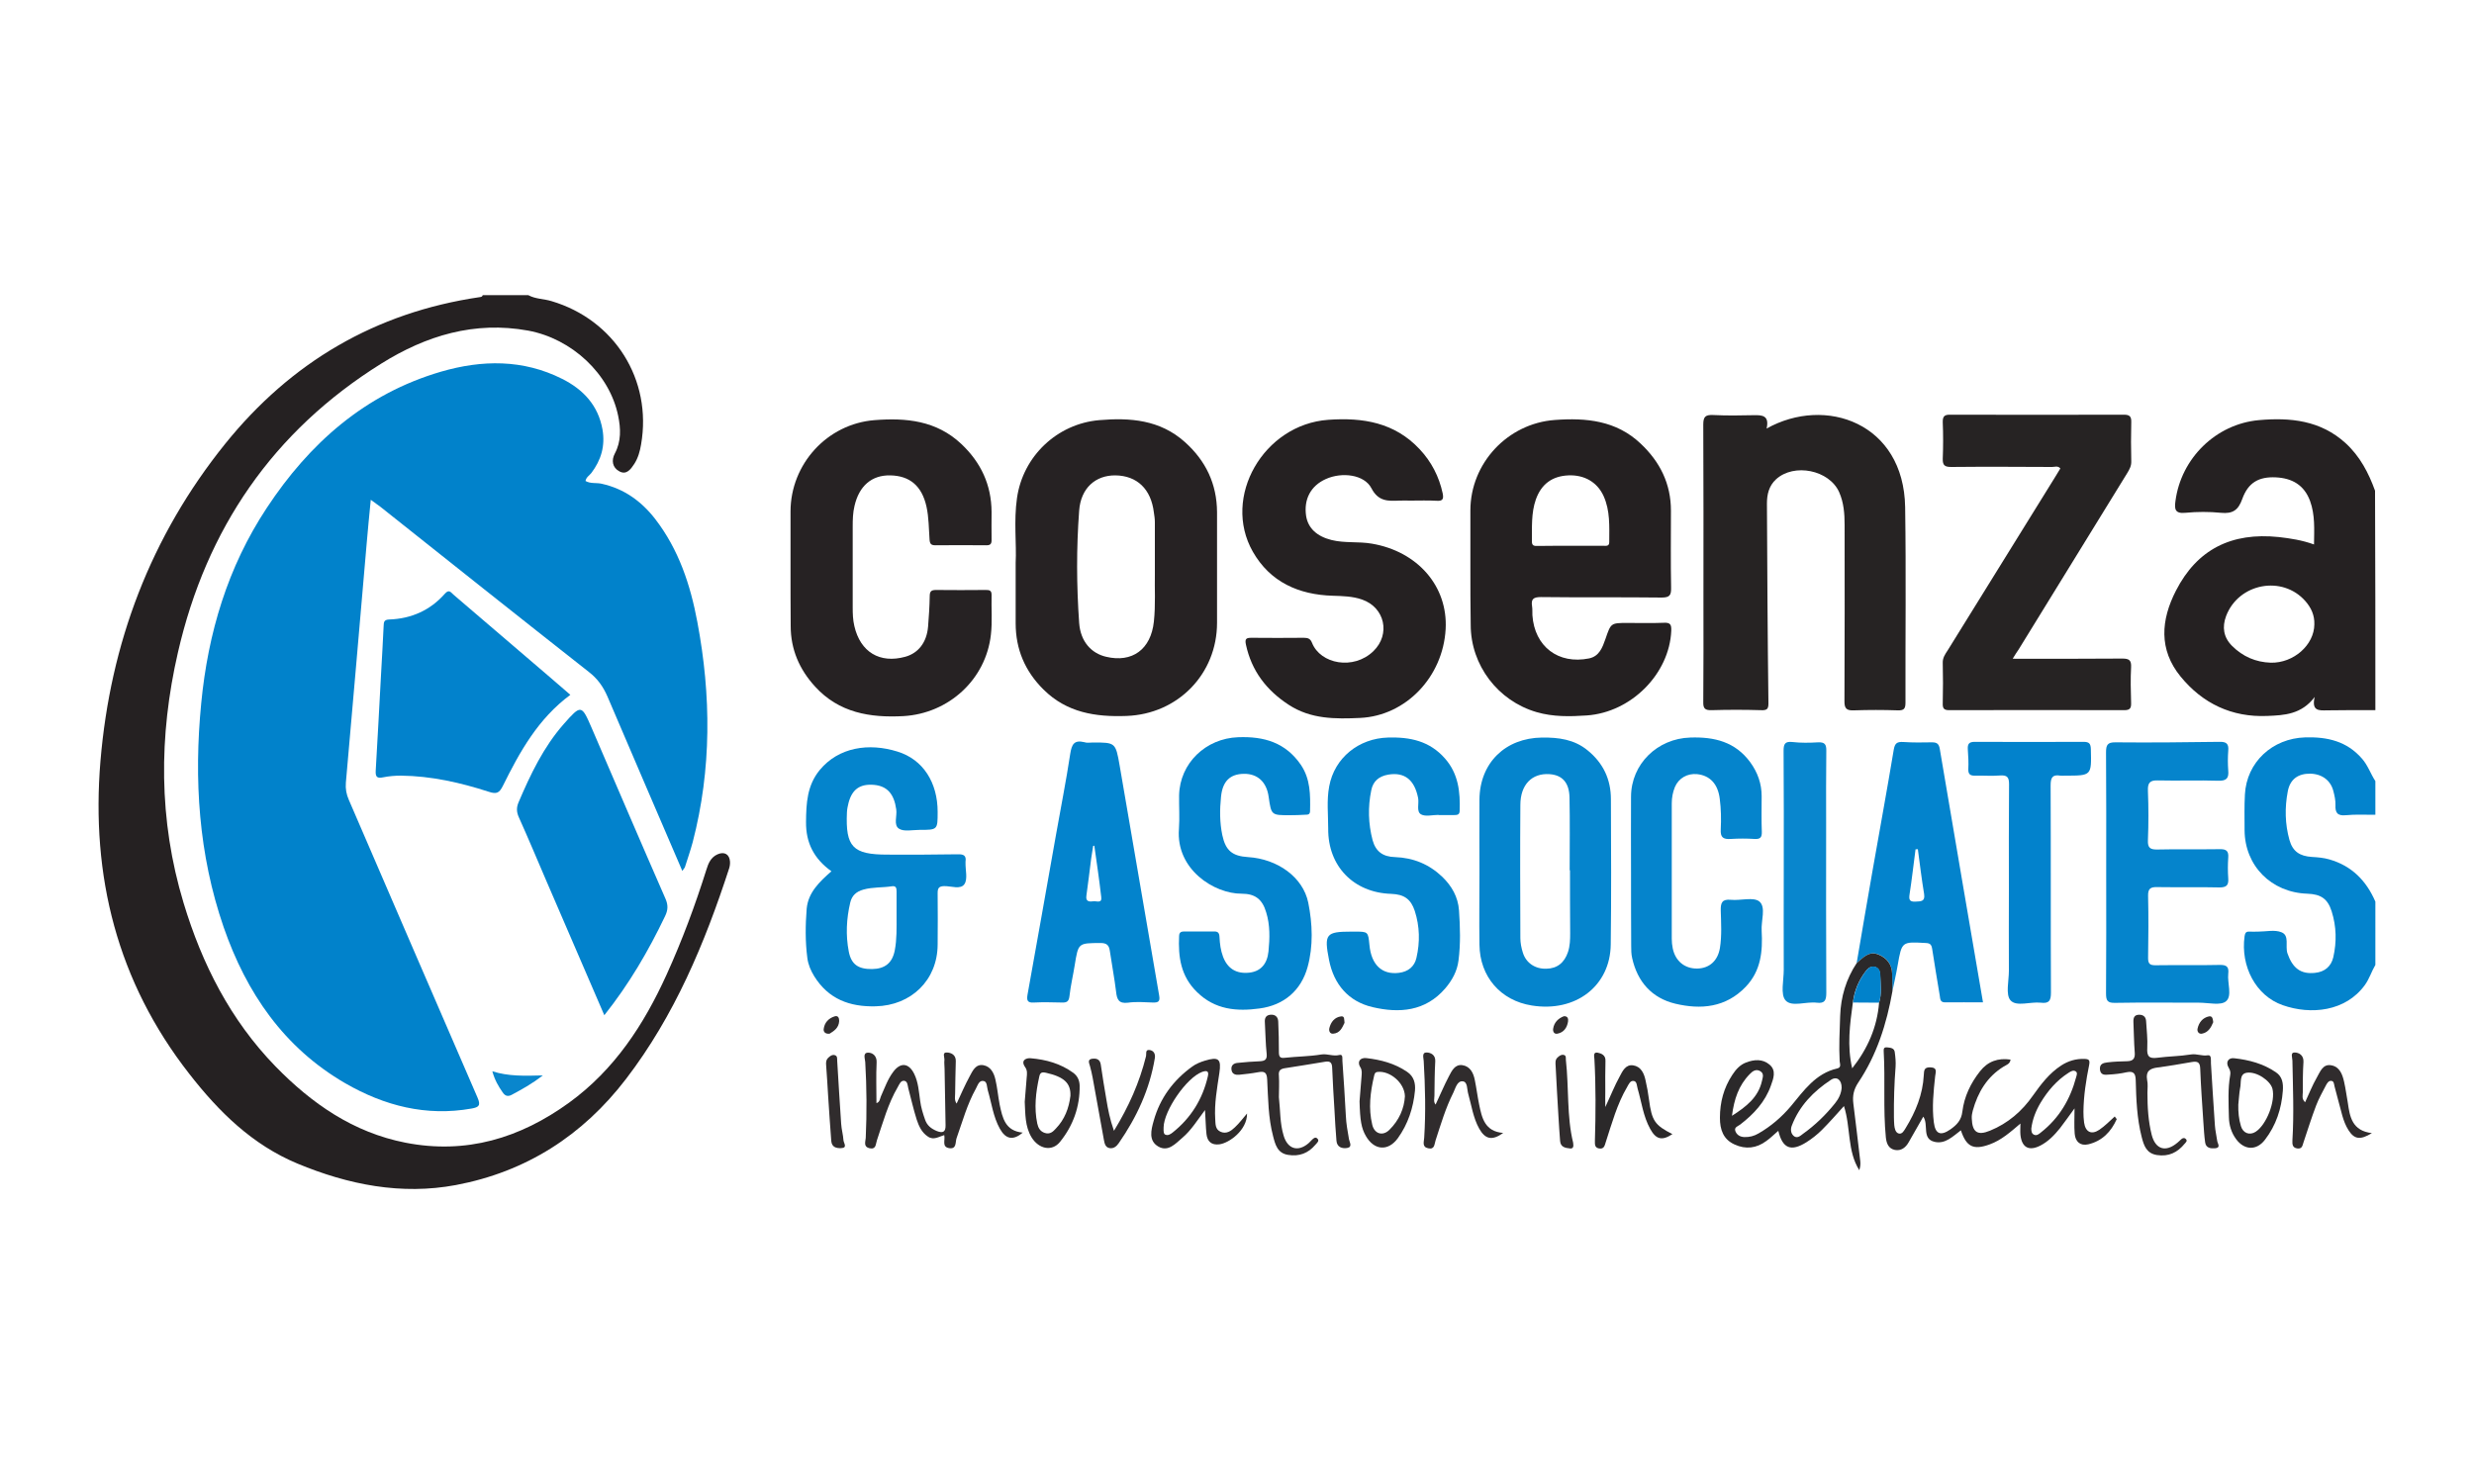
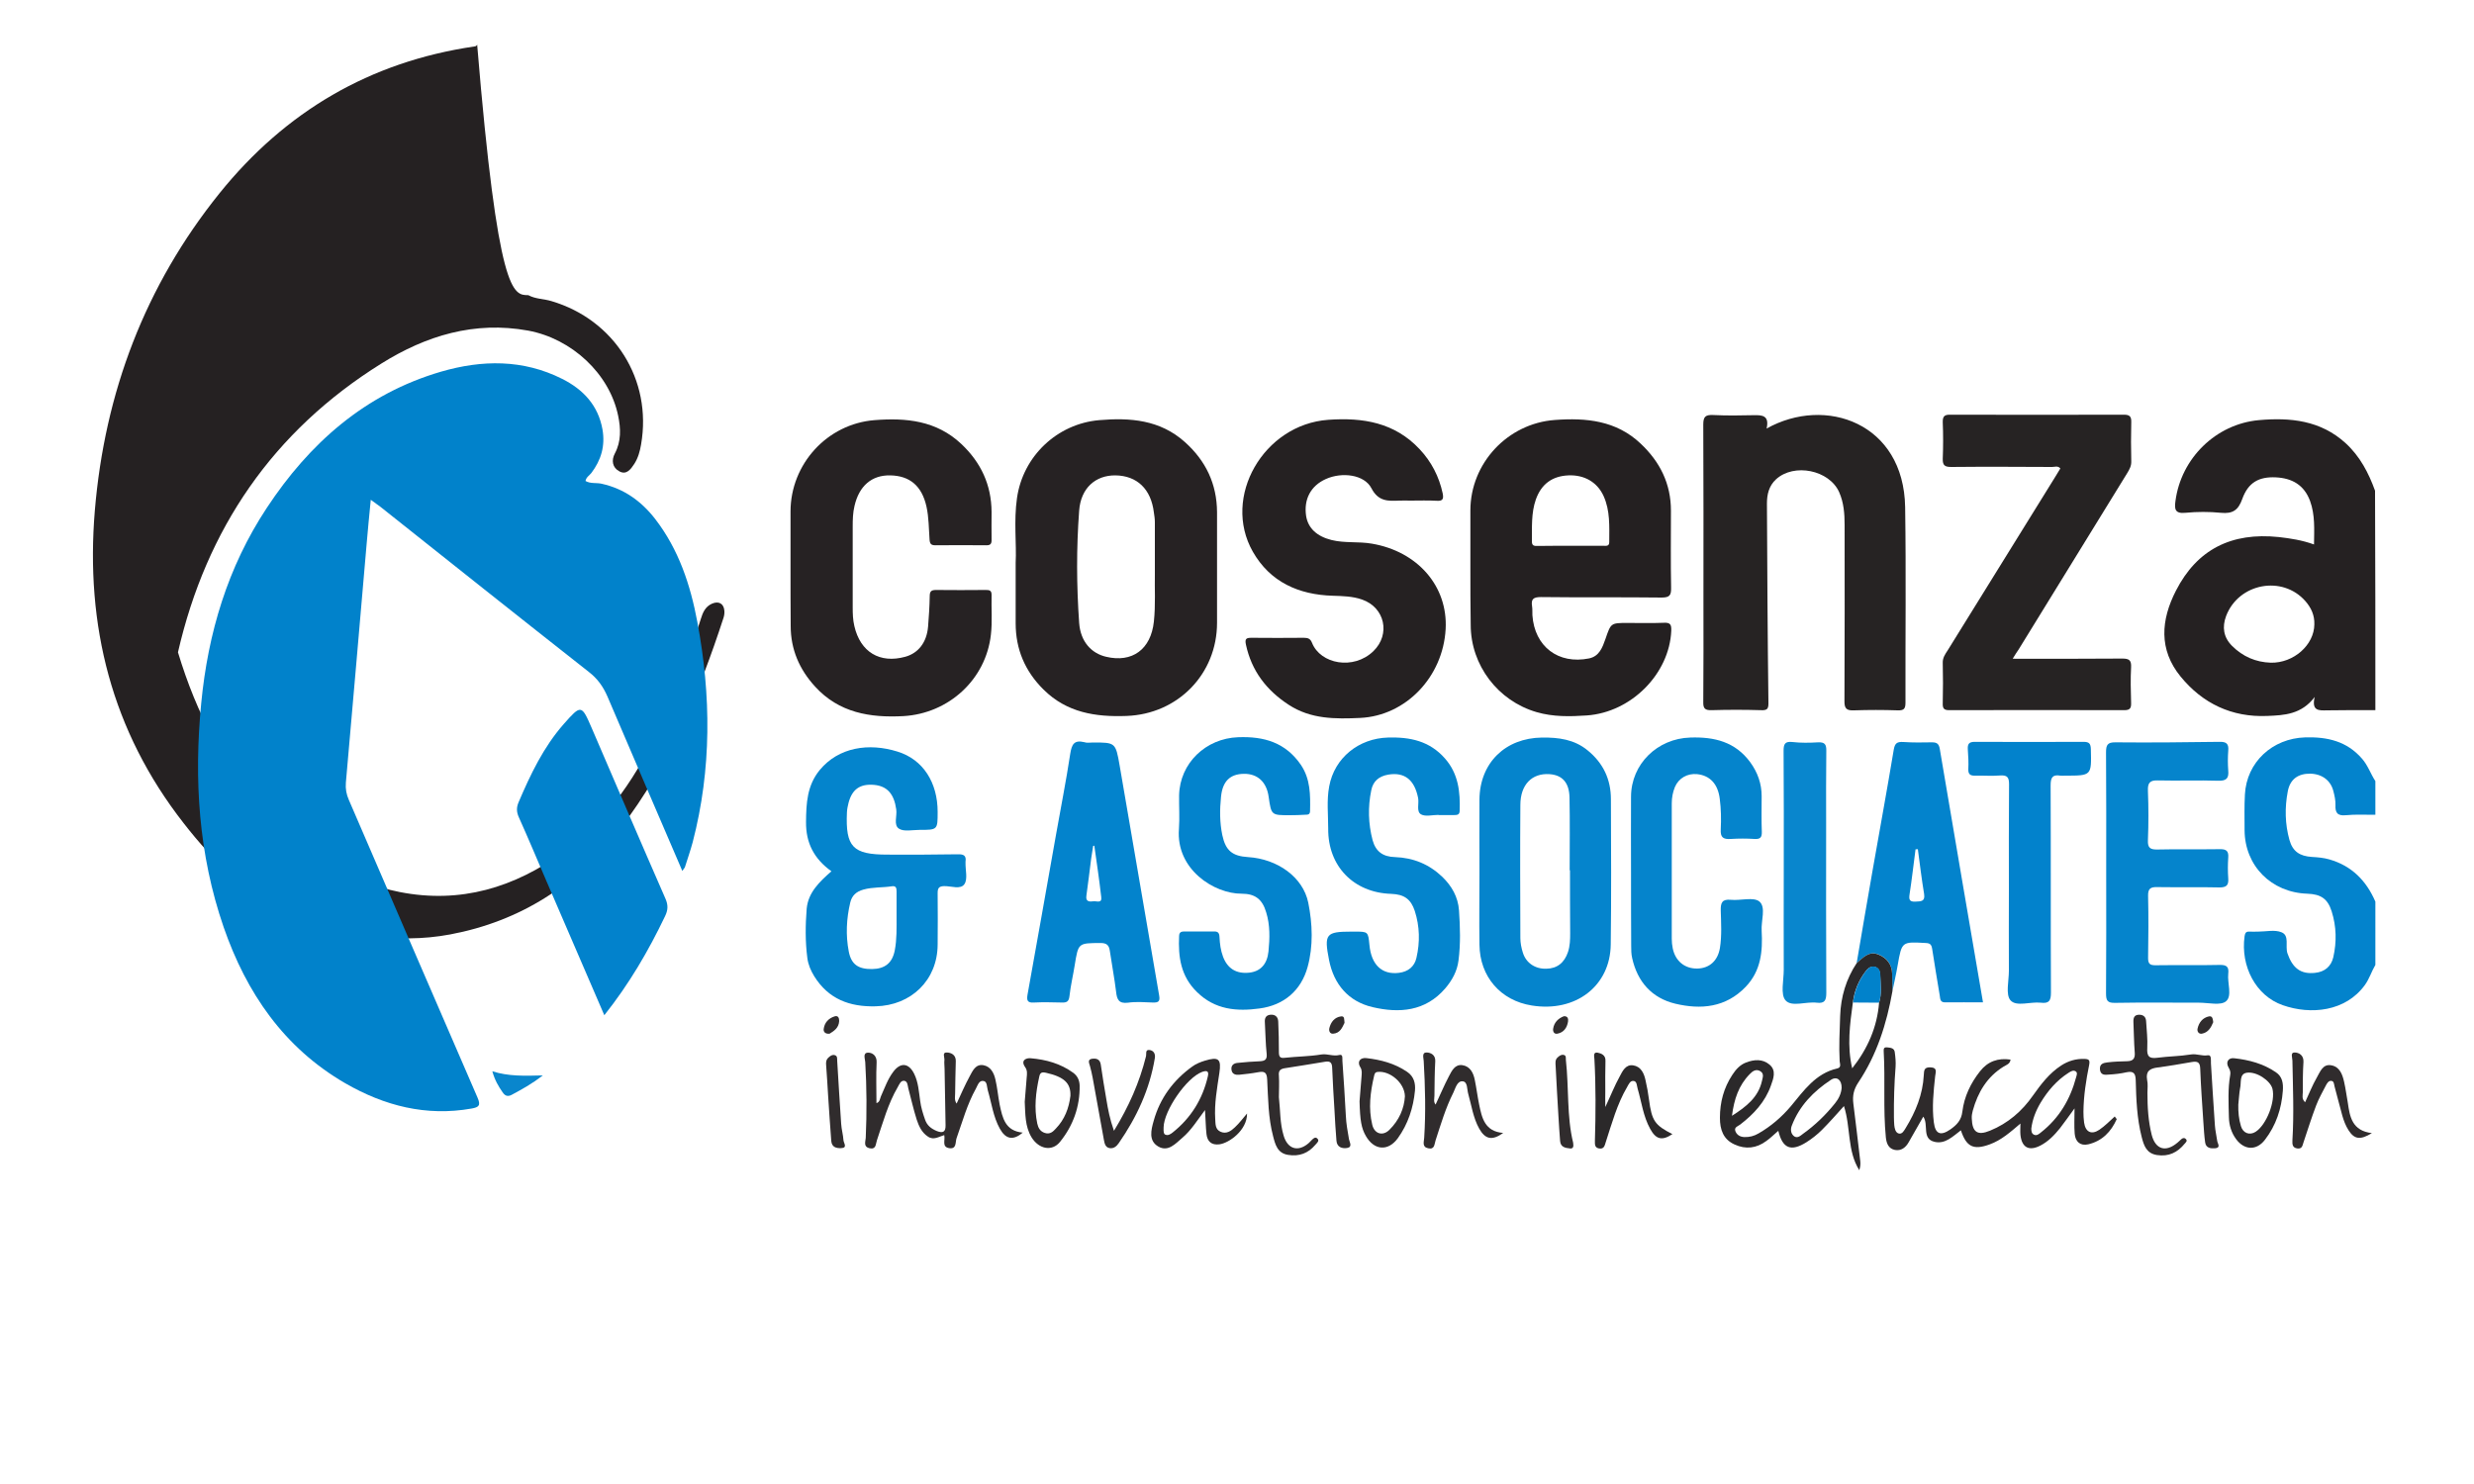
<svg xmlns="http://www.w3.org/2000/svg" version="1.1" id="Layer_1" x="0px" y="0px" viewBox="0 0 150 90" style="enable-background:new 0 0 150 90;" xml:space="preserve">
  <style type="text/css">
	.st0{fill:#0087A3;}
	.st1{fill:#F9B616;}
	.st2{fill:#252122;}
	.st3{fill:#0383CC;}
	.st4{fill:#0182CB;}
	.st5{fill:#242021;}
	.st6{fill:#262323;}
	.st7{fill:#262223;}
	.st8{fill:#0282CC;}
	.st9{fill:#0484CC;}
	.st10{fill:#0584CC;}
	.st11{fill:#0986CD;}
	.st12{fill:#2B292A;}
	.st13{fill:#2E2A2B;}
	.st14{fill:#302C2D;}
</style>
  <g>
-     <path class="st2" d="M32.03,17.9c0.44,0.24,0.94,0.22,1.4,0.36c3.83,1.13,6.12,4.77,5.44,8.69c-0.07,0.42-0.18,0.82-0.41,1.18   c-0.21,0.32-0.47,0.69-0.9,0.46c-0.44-0.23-0.5-0.68-0.28-1.09c0.39-0.74,0.36-1.51,0.2-2.28c-0.52-2.55-2.81-4.68-5.46-5.17   c-3.25-0.59-6.18,0.3-8.9,2c-6.57,4.1-10.61,10.02-12.33,17.51c-1.17,5.08-1.18,10.17,0.34,15.2c1.12,3.71,2.84,7.1,5.57,9.91   c2.2,2.26,4.72,4.01,7.88,4.63c3.68,0.72,6.95-0.27,9.93-2.43c2.75-2,4.53-4.73,5.91-7.77c0.94-2.07,1.73-4.2,2.41-6.36   c0.12-0.39,0.27-0.75,0.68-0.93c0.41-0.18,0.72,0,0.75,0.44c0.01,0.14-0.01,0.28-0.05,0.41c-1.48,4.55-3.31,8.93-6.25,12.77   c-2.63,3.44-6.07,5.64-10.32,6.44c-3.31,0.62-6.52-0.02-9.6-1.3c-2.74-1.14-4.77-3.14-6.56-5.44c-4.38-5.6-5.97-12-5.39-18.97   c0.6-7.15,3.04-13.62,7.56-19.24c3.99-4.95,9.11-7.97,15.44-8.9c0.08-0.01,0.15-0.02,0.18-0.12C30.19,17.9,31.11,17.9,32.03,17.9z" />
+     <path class="st2" d="M32.03,17.9c0.44,0.24,0.94,0.22,1.4,0.36c3.83,1.13,6.12,4.77,5.44,8.69c-0.07,0.42-0.18,0.82-0.41,1.18   c-0.21,0.32-0.47,0.69-0.9,0.46c-0.44-0.23-0.5-0.68-0.28-1.09c0.39-0.74,0.36-1.51,0.2-2.28c-0.52-2.55-2.81-4.68-5.46-5.17   c-3.25-0.59-6.18,0.3-8.9,2c-6.57,4.1-10.61,10.02-12.33,17.51c1.12,3.71,2.84,7.1,5.57,9.91   c2.2,2.26,4.72,4.01,7.88,4.63c3.68,0.72,6.95-0.27,9.93-2.43c2.75-2,4.53-4.73,5.91-7.77c0.94-2.07,1.73-4.2,2.41-6.36   c0.12-0.39,0.27-0.75,0.68-0.93c0.41-0.18,0.72,0,0.75,0.44c0.01,0.14-0.01,0.28-0.05,0.41c-1.48,4.55-3.31,8.93-6.25,12.77   c-2.63,3.44-6.07,5.64-10.32,6.44c-3.31,0.62-6.52-0.02-9.6-1.3c-2.74-1.14-4.77-3.14-6.56-5.44c-4.38-5.6-5.97-12-5.39-18.97   c0.6-7.15,3.04-13.62,7.56-19.24c3.99-4.95,9.11-7.97,15.44-8.9c0.08-0.01,0.15-0.02,0.18-0.12C30.19,17.9,31.11,17.9,32.03,17.9z" />
    <path class="st2" d="M144.02,43.07c-0.98,0-1.96-0.01-2.94,0.01c-0.48,0.01-0.94,0.05-0.74-0.81c-0.8,1.06-1.85,1.11-2.88,1.15   c-2.14,0.09-3.91-0.75-5.25-2.39c-1.34-1.64-1.19-3.44-0.28-5.21c1.28-2.5,3.36-3.55,6.23-3.25c0.71,0.08,1.42,0.19,2.14,0.45   c0.01-0.92,0.07-1.79-0.24-2.64c-0.36-0.97-1.09-1.38-2.07-1.43c-1.03-0.05-1.68,0.31-2.04,1.31c-0.24,0.68-0.58,0.91-1.29,0.84   c-0.71-0.07-1.44-0.07-2.16,0c-0.63,0.06-0.67-0.22-0.6-0.72c0.34-2.58,2.44-4.66,5.05-4.9c1.91-0.17,3.75,0.01,5.27,1.4   c0.87,0.8,1.39,1.8,1.78,2.88C144.02,34.2,144.02,38.63,144.02,43.07z M140.32,37.87c0.02-0.55-0.19-1.01-0.54-1.41   c-1.39-1.59-4.05-1.1-4.81,0.9c-0.25,0.67-0.16,1.29,0.36,1.81c0.65,0.65,1.44,0.99,2.35,1.02   C139.07,40.22,140.31,39.11,140.32,37.87z" />
    <path class="st3" d="M144.02,58.52c-0.23,0.39-0.36,0.83-0.63,1.21c-1.17,1.62-3.28,1.83-4.99,1.23c-1.63-0.57-2.56-2.36-2.31-4.18   c0.03-0.19,0.08-0.29,0.28-0.28c0.18,0.01,0.36,0,0.54,0c0.48,0,1.01-0.13,1.42,0.04c0.5,0.2,0.21,0.84,0.36,1.28   c0.31,0.89,0.8,1.28,1.68,1.18c0.58-0.06,0.97-0.39,1.1-0.95c0.21-0.93,0.19-1.86-0.1-2.78c-0.24-0.76-0.65-1.04-1.47-1.07   c-2.19-0.07-3.8-1.69-3.81-3.86c0-0.72-0.02-1.44,0.02-2.15c0.1-1.97,1.67-3.41,3.65-3.47c1.35-0.04,2.53,0.23,3.45,1.29   c0.36,0.41,0.52,0.92,0.81,1.36c0,0.68,0,1.36,0,2.04c-0.6,0.01-1.2-0.03-1.79,0.03c-0.51,0.05-0.65-0.15-0.63-0.62   c0.01-0.27-0.05-0.55-0.12-0.82c-0.16-0.67-0.69-1.06-1.4-1.08c-0.74-0.01-1.23,0.33-1.37,1.07c-0.19,0.99-0.17,1.98,0.1,2.95   c0.2,0.7,0.62,0.98,1.36,1.03c0.36,0.02,0.71,0.05,1.06,0.15c1.36,0.39,2.24,1.29,2.79,2.56   C144.02,55.97,144.02,57.25,144.02,58.52z" />
    <path class="st4" d="M41.37,52.82c-1.54-3.59-3.05-7.08-4.54-10.58c-0.26-0.6-0.6-1.08-1.13-1.49c-4.22-3.32-8.43-6.67-12.63-10.01   c-0.17-0.13-0.34-0.25-0.59-0.43c-0.09,0.95-0.18,1.81-0.25,2.67c-0.42,4.83-0.83,9.66-1.26,14.49c-0.03,0.37,0.03,0.7,0.18,1.04   c2.6,6.02,5.19,12.04,7.8,18.05c0.21,0.48,0.09,0.59-0.36,0.67c-2.75,0.49-5.29-0.17-7.65-1.53c-3.73-2.16-6-5.49-7.38-9.47   c-1.52-4.41-1.81-8.96-1.36-13.58c0.41-4.25,1.6-8.25,3.97-11.84c2.59-3.93,5.96-6.92,10.57-8.27c2.48-0.72,4.97-0.76,7.35,0.44   c1.27,0.64,2.18,1.6,2.44,3.07c0.17,0.99-0.08,1.85-0.68,2.64c-0.12,0.15-0.31,0.25-0.35,0.48c0.31,0.18,0.67,0.09,0.99,0.17   c1.35,0.3,2.4,1.06,3.23,2.13c1.43,1.85,2.14,4,2.56,6.25c0.84,4.46,0.87,8.92-0.28,13.35c-0.14,0.52-0.32,1.03-0.48,1.54   C41.5,52.64,41.46,52.68,41.37,52.82z" />
    <path class="st5" d="M89.15,34.44c0-1.16,0-2.32,0-3.48c0-2.86,2.25-5.28,5.12-5.49c1.9-0.14,3.72,0.03,5.2,1.43   c1.18,1.11,1.84,2.44,1.84,4.07c0,1.56-0.02,3.12,0.01,4.67c0.01,0.45-0.08,0.6-0.57,0.6c-2.44-0.03-4.88,0-7.32-0.03   c-0.46,0-0.61,0.12-0.54,0.56c0.03,0.18,0.01,0.36,0.02,0.54c0.13,1.9,1.57,3,3.44,2.62c0.62-0.13,0.81-0.67,0.99-1.18   c0.33-0.96,0.32-0.97,1.33-0.97c0.74,0,1.48,0.02,2.22-0.01c0.4-0.02,0.45,0.13,0.44,0.48c-0.11,2.61-2.42,4.95-5.12,5.14   c-1.02,0.07-2.04,0.09-3.04-0.2c-2.35-0.68-4-2.85-4-5.29C89.15,36.75,89.15,35.6,89.15,34.44z M95.22,33.1c0.66,0,1.32,0,1.98,0   c0.17,0,0.38,0.05,0.37-0.24c0-0.94,0.06-1.88-0.34-2.77c-0.38-0.84-1.16-1.3-2.13-1.26c-0.99,0.04-1.65,0.53-1.98,1.46   c-0.29,0.83-0.23,1.69-0.24,2.55c0,0.28,0.16,0.27,0.35,0.27C93.9,33.1,94.56,33.1,95.22,33.1z" />
    <path class="st6" d="M107.11,25.99c3.57-2,8.32-0.34,8.4,4.77c0.06,3.95,0.01,7.9,0.02,11.86c0,0.38-0.11,0.47-0.47,0.46   c-0.88-0.03-1.76-0.03-2.64,0c-0.46,0.02-0.6-0.1-0.59-0.58c0.02-3.55,0.01-7.11,0.01-10.66c0-0.68-0.05-1.36-0.33-1.99   c-0.6-1.35-2.74-1.78-3.83-0.78c-0.43,0.4-0.55,0.91-0.55,1.47c0.02,4.01,0.04,8.02,0.09,12.03c0.01,0.4-0.04,0.52-0.45,0.5   c-1-0.03-2-0.03-3,0c-0.39,0.01-0.51-0.1-0.5-0.49c0.02-2.06,0.01-4.11,0.01-6.17c0-3.55,0.01-7.11-0.01-10.66   c0-0.48,0.13-0.6,0.6-0.58c0.82,0.04,1.64,0.03,2.46,0.01C106.84,25.17,107.29,25.19,107.11,25.99z" />
    <path class="st7" d="M61.58,34.13c0.06-1.13-0.12-2.53,0.08-3.92c0.36-2.54,2.43-4.51,4.99-4.73c1.87-0.16,3.68-0.02,5.18,1.32   c1.28,1.14,1.95,2.55,1.96,4.26c0,2.24,0,4.47,0,6.71c0,3.11-2.38,5.54-5.49,5.65c-1.88,0.07-3.62-0.2-5.03-1.6   c-1.12-1.11-1.69-2.44-1.69-4.02C61.58,36.67,61.58,35.53,61.58,34.13z M70.02,34.86c0-1.24,0-2.22,0-3.19   c0-0.2-0.03-0.4-0.06-0.59c-0.17-1.42-1.02-2.23-2.33-2.25c-1.21-0.01-2.1,0.77-2.2,2.14c-0.17,2.27-0.16,4.54,0,6.81   c0.08,1.12,0.73,1.84,1.63,2.05c1.59,0.38,2.72-0.45,2.9-2.13C70.07,36.67,70,35.63,70.02,34.86z" />
    <path class="st7" d="M47.93,34.42c0-1.14,0-2.28,0-3.41c0.01-2.87,2.22-5.3,5.09-5.53c1.91-0.15,3.75,0.02,5.26,1.44   c1.2,1.13,1.83,2.49,1.84,4.13c0,0.56-0.01,1.12,0,1.68c0.01,0.26-0.08,0.35-0.34,0.34c-1.02-0.01-2.04-0.01-3.06,0   c-0.25,0-0.34-0.07-0.36-0.34c-0.05-0.67-0.04-1.35-0.19-2.02c-0.28-1.24-1.01-1.86-2.2-1.88c-1.12-0.02-1.88,0.64-2.16,1.85   c-0.1,0.41-0.11,0.83-0.11,1.25c0,1.64,0,3.27,0,4.91c0,0.38,0.01,0.75,0.1,1.13c0.36,1.57,1.54,2.29,3.09,1.86   c0.79-0.22,1.3-0.87,1.38-1.83c0.05-0.61,0.09-1.23,0.1-1.85c0-0.29,0.1-0.37,0.38-0.37c1,0.01,2,0.01,3,0   c0.22,0,0.38,0.01,0.37,0.31c-0.02,0.8,0.05,1.6-0.04,2.39c-0.3,2.73-2.56,4.79-5.3,4.95c-2.03,0.11-3.91-0.2-5.36-1.79   c-0.96-1.05-1.48-2.26-1.48-3.68C47.93,36.77,47.93,35.59,47.93,34.42z" />
    <path class="st2" d="M85.51,30.36c-0.22,0-0.44-0.01-0.66,0c-0.69,0.03-1.28,0.06-1.7-0.75c-0.43-0.83-1.78-1-2.76-0.56   c-0.92,0.41-1.35,1.23-1.2,2.24c0.12,0.75,0.66,1.24,1.54,1.46c0.8,0.2,1.63,0.08,2.44,0.22c2.78,0.47,4.62,2.58,4.48,5.18   c-0.16,2.91-2.42,5.26-5.18,5.39c-1.51,0.07-3,0.08-4.34-0.8c-1.35-0.88-2.25-2.06-2.59-3.65c-0.07-0.34,0.01-0.41,0.33-0.41   c1.06,0.01,2.12,0.01,3.18,0c0.25,0,0.4,0.05,0.5,0.31c0.51,1.28,2.51,1.67,3.72,0.5c1.05-1.02,0.7-2.65-0.69-3.13   c-0.57-0.2-1.17-0.21-1.77-0.23c-2.07-0.06-3.8-0.83-4.85-2.67c-1.89-3.32,0.66-7.72,4.57-8c2.1-0.15,4.03,0.16,5.55,1.79   c0.71,0.76,1.17,1.65,1.39,2.67c0.06,0.31,0.03,0.48-0.36,0.45C86.59,30.34,86.05,30.36,85.51,30.36z" />
    <path class="st6" d="M122.03,39.95c2.29,0,4.47,0.01,6.65-0.01c0.41,0,0.55,0.1,0.53,0.52c-0.04,0.72-0.02,1.44,0,2.15   c0.01,0.31-0.04,0.46-0.41,0.46c-3.54-0.01-7.08-0.01-10.62,0c-0.33,0-0.4-0.12-0.39-0.42c0.02-0.82,0.02-1.64,0-2.45   c-0.01-0.31,0.15-0.53,0.3-0.76c2.17-3.51,4.34-7.01,6.52-10.52c0.1-0.17,0.2-0.34,0.31-0.51c-0.15-0.18-0.34-0.09-0.5-0.09   c-2.04-0.01-4.08-0.02-6.12,0c-0.39,0-0.52-0.1-0.51-0.5c0.03-0.74,0.03-1.48,0-2.21c-0.01-0.38,0.12-0.47,0.48-0.46   c3.5,0.01,7,0.01,10.5,0c0.33,0,0.46,0.09,0.45,0.44c-0.02,0.8-0.02,1.6,0,2.39c0.01,0.28-0.11,0.49-0.25,0.72   c-2.19,3.56-4.39,7.13-6.58,10.69C122.28,39.54,122.18,39.71,122.03,39.95z" />
-     <path class="st8" d="M34.58,42.14c-1.96,1.45-3.07,3.46-4.09,5.52c-0.21,0.42-0.37,0.52-0.85,0.36c-1.73-0.56-3.5-0.96-5.33-0.98   c-0.36,0-0.72,0.03-1.07,0.1c-0.38,0.08-0.48-0.02-0.46-0.4c0.12-1.93,0.21-3.86,0.32-5.79c0.05-0.99,0.12-1.99,0.16-2.98   c0.01-0.25,0.02-0.39,0.35-0.4c1.34-0.05,2.48-0.56,3.37-1.57c0.25-0.28,0.36-0.07,0.51,0.06c1.97,1.69,3.94,3.38,5.91,5.06   C33.78,41.45,34.16,41.78,34.58,42.14z" />
    <path class="st8" d="M36.64,61.57c-1.2-2.78-2.36-5.47-3.52-8.16c-0.55-1.28-1.09-2.57-1.66-3.84c-0.14-0.31-0.16-0.58-0.02-0.91   c0.72-1.69,1.51-3.35,2.74-4.75c1.05-1.19,1.08-1.18,1.69,0.23c1.49,3.46,2.97,6.92,4.48,10.37c0.17,0.39,0.15,0.69-0.03,1.06   C39.31,57.68,38.15,59.67,36.64,61.57z" />
    <path class="st9" d="M50.41,52.84c-1.06-0.76-1.55-1.72-1.54-2.98c0.01-1.14,0.06-2.22,0.83-3.16c1.15-1.39,2.98-1.66,4.71-1.12   c1.57,0.48,2.44,1.89,2.44,3.66c0,1.09,0,1.09-1.11,1.09c-0.42,0-0.93,0.12-1.23-0.07c-0.35-0.22-0.11-0.77-0.17-1.17   c-0.13-0.94-0.55-1.42-1.35-1.49c-0.84-0.07-1.32,0.26-1.54,1.08c-0.05,0.19-0.09,0.39-0.1,0.59c-0.09,2.09,0.35,2.56,2.45,2.56   c1.42,0.01,2.84,0,4.26-0.02c0.35-0.01,0.54,0.06,0.48,0.45c0,0.02,0,0.04,0,0.06c-0.01,0.44,0.14,0.98-0.06,1.29   c-0.23,0.36-0.81,0.12-1.24,0.13c-0.34,0.01-0.39,0.15-0.39,0.44c0.01,1.04,0.01,2.08,0,3.11c-0.01,2.15-1.6,3.69-3.76,3.74   c-1.58,0.04-2.86-0.44-3.72-1.82c-0.21-0.34-0.37-0.71-0.42-1.11c-0.13-0.99-0.12-1.99-0.04-2.99C49,54.13,49.68,53.48,50.41,52.84   z M54.36,55.57c0-0.5,0-1,0-1.5c0-0.21-0.03-0.36-0.29-0.32c-0.57,0.09-1.15,0.04-1.72,0.2c-0.43,0.12-0.7,0.36-0.8,0.79   c-0.23,0.98-0.28,1.97-0.09,2.96c0.15,0.79,0.58,1.08,1.41,1.07c0.79-0.01,1.23-0.37,1.38-1.13   C54.38,56.97,54.36,56.27,54.36,55.57z" />
    <path class="st10" d="M89.7,52.86c0-1.46-0.01-2.92,0-4.37c0.02-2.23,1.57-3.73,3.79-3.76c1.01-0.01,1.95,0.11,2.76,0.77   c0.95,0.77,1.42,1.76,1.42,2.97c0.01,2.94,0.03,5.87-0.01,8.81c-0.03,2.52-2.13,4.13-4.79,3.7c-1.89-0.3-3.15-1.75-3.17-3.69   C89.68,55.82,89.7,54.34,89.7,52.86z M95.19,52.78c-0.01,0-0.01,0-0.02,0c0-1.47,0.02-2.95-0.01-4.42   c-0.02-0.91-0.45-1.36-1.22-1.41c-1.06-0.07-1.76,0.64-1.76,1.87c-0.02,2.69-0.01,5.38,0,8.07c0,0.29,0.06,0.6,0.15,0.88   c0.19,0.63,0.75,1,1.42,0.98c0.66-0.01,1.1-0.36,1.32-1.02c0.12-0.37,0.13-0.74,0.13-1.12C95.19,55.33,95.19,54.05,95.19,52.78z" />
    <path class="st10" d="M98.89,52.86c0-1.52-0.01-3.03,0-4.55c0.01-1.98,1.6-3.52,3.59-3.58c1.47-0.05,2.73,0.26,3.64,1.5   c0.45,0.62,0.69,1.3,0.69,2.06c0,0.72-0.02,1.44,0.01,2.16c0.01,0.34-0.1,0.45-0.44,0.43c-0.48-0.03-0.96-0.03-1.44,0   c-0.46,0.03-0.64-0.09-0.61-0.58c0.03-0.62,0.02-1.24-0.06-1.85c-0.11-0.92-0.61-1.42-1.37-1.5c-0.59-0.06-1.12,0.24-1.35,0.78   c-0.13,0.32-0.19,0.65-0.19,0.99c0,2.74,0,5.47,0,8.21c0,0.2,0.02,0.4,0.06,0.59c0.16,0.77,0.73,1.23,1.48,1.22   c0.73-0.01,1.25-0.46,1.38-1.25c0.12-0.75,0.07-1.52,0.05-2.27c-0.01-0.47,0.08-0.7,0.61-0.65c0.59,0.06,1.39-0.19,1.74,0.11   c0.4,0.35,0.09,1.16,0.13,1.77c0.07,1.24-0.04,2.43-0.97,3.4c-1.21,1.26-2.72,1.39-4.27,1.02c-1.41-0.34-2.29-1.32-2.61-2.76   c-0.06-0.25-0.06-0.51-0.06-0.77C98.89,55.85,98.89,54.36,98.89,52.86z" />
    <path class="st9" d="M87.22,49.42c-0.36,0-0.79,0.12-1.06-0.03c-0.3-0.17-0.11-0.66-0.18-1c-0.22-1.1-0.82-1.58-1.82-1.41   c-0.55,0.1-0.91,0.39-1.02,0.95c-0.21,1.01-0.18,2.03,0.08,3.02c0.19,0.69,0.62,1.01,1.36,1.03c1.11,0.04,2.06,0.43,2.86,1.19   c0.58,0.56,0.96,1.22,1.02,2.04c0.07,1.02,0.1,2.03-0.03,3.04c-0.08,0.65-0.39,1.21-0.81,1.7c-1.2,1.39-2.78,1.51-4.4,1.13   c-1.46-0.34-2.35-1.38-2.64-2.86c-0.31-1.58-0.19-1.72,1.37-1.72c0.06,0,0.12,0,0.18,0c0.82,0,0.82,0,0.9,0.81   c0.11,1.2,0.76,1.82,1.79,1.69c0.56-0.07,0.94-0.38,1.06-0.91c0.22-0.95,0.2-1.9-0.1-2.84c-0.24-0.73-0.65-1.01-1.43-1.04   c-2.28-0.07-3.84-1.68-3.82-3.95c0-0.86-0.1-1.72,0.06-2.57c0.32-1.74,1.8-2.91,3.56-2.96c1.35-0.04,2.53,0.21,3.46,1.27   c0.82,0.93,0.93,2.04,0.89,3.19c-0.01,0.23-0.16,0.24-0.33,0.24c-0.32,0-0.64,0-0.96,0C87.22,49.43,87.22,49.43,87.22,49.42z" />
    <path class="st3" d="M78.2,49.44c-1.12,0-1.12,0-1.28-1.11c-0.12-0.9-0.67-1.41-1.5-1.4c-0.85,0.01-1.3,0.46-1.39,1.4   c-0.08,0.78-0.08,1.56,0.08,2.32c0.2,0.94,0.61,1.27,1.56,1.33c1.78,0.11,3.33,1.21,3.65,2.76c0.26,1.29,0.31,2.64-0.04,3.91   c-0.39,1.41-1.42,2.31-2.91,2.51c-1.38,0.19-2.7,0.08-3.79-0.99c-0.99-0.96-1.15-2.13-1.09-3.41c0.01-0.26,0.17-0.27,0.36-0.27   c0.58,0,1.16,0.01,1.74,0c0.26-0.01,0.34,0.09,0.35,0.35c0.02,0.4,0.07,0.79,0.21,1.17c0.27,0.73,0.81,1.06,1.58,0.98   c0.69-0.07,1.1-0.51,1.18-1.29c0.08-0.8,0.1-1.6-0.14-2.37c-0.23-0.79-0.67-1.13-1.48-1.13c-1.68,0.01-4-1.48-3.81-3.92   c0.05-0.67,0-1.36,0.01-2.04c0.04-1.96,1.62-3.46,3.58-3.53c1.57-0.06,2.87,0.32,3.8,1.67c0.59,0.87,0.58,1.84,0.56,2.82   c-0.01,0.2-0.13,0.21-0.28,0.21C78.84,49.43,78.52,49.44,78.2,49.44z" />
    <path class="st3" d="M66.27,45.03c1.35,0,1.37,0,1.61,1.37c0.81,4.66,1.59,9.31,2.4,13.97c0.07,0.38-0.06,0.44-0.39,0.43   c-0.5-0.02-1.01-0.06-1.5,0.01c-0.56,0.07-0.67-0.2-0.72-0.66c-0.1-0.83-0.26-1.65-0.38-2.48c-0.05-0.35-0.19-0.48-0.57-0.48   c-1.35,0.01-1.34-0.01-1.56,1.35c-0.1,0.63-0.25,1.25-0.32,1.89c-0.04,0.33-0.19,0.38-0.46,0.37c-0.56-0.01-1.12-0.03-1.68,0   c-0.41,0.03-0.46-0.13-0.4-0.48c0.58-3.22,1.15-6.44,1.72-9.66c0.29-1.65,0.62-3.29,0.87-4.95c0.09-0.56,0.23-0.85,0.85-0.7   C65.9,45.07,66.09,45.03,66.27,45.03z M66.35,51.29c-0.02,0-0.05,0.01-0.07,0.01c-0.04,0.25-0.08,0.51-0.12,0.76   c-0.1,0.75-0.18,1.5-0.29,2.25c-0.06,0.39,0.19,0.38,0.44,0.35c0.18-0.02,0.51,0.14,0.46-0.25C66.65,53.37,66.5,52.34,66.35,51.29z   " />
    <path class="st10" d="M127.7,52.88c0-2.42,0.01-4.83-0.01-7.25c0-0.44,0.08-0.62,0.58-0.61c2.1,0.02,4.2,0,6.3-0.03   c0.42-0.01,0.57,0.12,0.53,0.54c-0.03,0.4-0.03,0.8,0,1.2c0.04,0.45-0.09,0.63-0.59,0.62c-1.22-0.04-2.44,0.01-3.66-0.02   c-0.51-0.02-0.64,0.15-0.62,0.64c0.04,1,0.04,2,0,2.99c-0.02,0.46,0.14,0.57,0.58,0.56c1.26-0.03,2.52,0,3.78-0.02   c0.4-0.01,0.54,0.12,0.51,0.51c-0.03,0.42-0.03,0.84,0,1.26c0.03,0.42-0.11,0.55-0.53,0.55c-1.26-0.03-2.52,0-3.78-0.02   c-0.4-0.01-0.56,0.09-0.55,0.53c0.03,1.26,0.02,2.52,0,3.77c0,0.34,0.1,0.44,0.44,0.44c1.3-0.02,2.6,0.01,3.9-0.02   c0.43-0.01,0.57,0.12,0.52,0.54c-0.06,0.57,0.25,1.33-0.13,1.66c-0.32,0.28-1.07,0.09-1.63,0.09c-1.7,0-3.4-0.02-5.1,0.01   c-0.46,0.01-0.55-0.13-0.55-0.57C127.71,57.79,127.7,55.34,127.7,52.88z" />
    <path class="st3" d="M112.57,58.41c0.32-1.86,0.63-3.73,0.96-5.59c0.43-2.45,0.88-4.9,1.29-7.36c0.07-0.4,0.21-0.48,0.58-0.46   c0.58,0.04,1.16,0.03,1.74,0.02c0.29,0,0.42,0.09,0.47,0.4c0.86,5.11,1.74,10.21,2.62,15.37c-0.78,0-1.54-0.01-2.3,0   c-0.3,0-0.29-0.2-0.32-0.4c-0.15-0.94-0.32-1.88-0.46-2.83c-0.04-0.27-0.12-0.36-0.4-0.37c-1.44-0.08-1.44-0.09-1.69,1.33   c-0.09,0.53-0.21,1.05-0.32,1.58c-0.01-0.36-0.01-0.71-0.02-1.07c-0.02-0.56-0.32-0.93-0.81-1.14   C113.31,57.64,112.96,58.09,112.57,58.41z M116.28,51.5c-0.05,0-0.09,0.01-0.14,0.01c-0.12,0.9-0.22,1.81-0.36,2.71   c-0.05,0.33-0.02,0.48,0.36,0.46c0.32-0.02,0.59,0.01,0.52-0.46C116.51,53.31,116.4,52.4,116.28,51.5z" />
    <path class="st8" d="M121.8,53.97c0-2.14-0.01-4.27,0.01-6.41c0-0.42-0.11-0.56-0.54-0.53c-0.5,0.04-1,0-1.5,0.01   c-0.29,0.01-0.44-0.06-0.43-0.39c0.02-0.4,0-0.8-0.03-1.2c-0.02-0.32,0.06-0.46,0.42-0.46c2.2,0.01,4.4,0.01,6.6,0   c0.35,0,0.43,0.12,0.44,0.45c0.04,1.6,0.05,1.6-1.55,1.6c-0.1,0-0.2,0.01-0.3,0c-0.48-0.08-0.59,0.12-0.59,0.59   c0.02,4.19,0,8.38,0.02,12.57c0,0.5-0.12,0.67-0.62,0.61c-0.63-0.07-1.47,0.26-1.83-0.14c-0.31-0.35-0.1-1.18-0.1-1.79   C121.79,57.24,121.8,55.61,121.8,53.97z" />
    <path class="st11" d="M108.15,52.96c0-2.48,0.01-4.95-0.01-7.43c0-0.4,0.08-0.58,0.53-0.53c0.51,0.06,1.04,0.05,1.56,0.02   c0.41-0.02,0.51,0.13,0.5,0.52c-0.02,1.46-0.01,2.91-0.01,4.37c0,3.43-0.01,6.87,0.01,10.3c0,0.45-0.09,0.66-0.58,0.6   c-0.65-0.08-1.52,0.28-1.89-0.14c-0.32-0.36-0.11-1.21-0.11-1.85C108.14,56.87,108.15,54.91,108.15,52.96z" />
    <path class="st12" d="M112.57,58.41c0.39-0.32,0.74-0.77,1.34-0.51c0.49,0.21,0.79,0.58,0.81,1.14c0.01,0.36,0.02,0.71,0.02,1.07   c-0.35,1.98-0.95,3.87-2.07,5.54c-0.28,0.42-0.36,0.81-0.3,1.28c0.15,1.17,0.28,2.33,0.42,3.5c0.02,0.17,0,0.35-0.06,0.54   c-0.74-1.17-0.51-2.59-0.93-3.89c-0.45,0.5-0.88,0.99-1.34,1.45c-0.28,0.28-0.6,0.53-0.93,0.74c-0.94,0.59-1.45,0.39-1.71-0.69   c-0.25,0.21-0.47,0.44-0.73,0.62c-0.59,0.44-1.25,0.52-1.92,0.21c-0.69-0.31-0.89-0.9-0.89-1.62c0-0.94,0.23-1.81,0.75-2.6   c0.21-0.32,0.46-0.61,0.83-0.75c0.49-0.19,1-0.23,1.42,0.12c0.44,0.36,0.24,0.86,0.09,1.28c-0.35,0.99-1.04,1.73-1.86,2.36   c-0.13,0.1-0.37,0.16-0.3,0.38c0.08,0.24,0.28,0.37,0.55,0.38c0.31,0.01,0.59-0.06,0.86-0.22c0.75-0.43,1.4-0.99,1.96-1.65   c0.79-0.95,1.5-1.99,2.81-2.29c0.27-0.06,0.16-0.29,0.15-0.44c-0.05-0.92,0-1.83,0.03-2.75C111.61,60.45,111.93,59.38,112.57,58.41   z M112.34,60.8c-0.18,1.32-0.36,2.64-0.04,3.99c0.93-1.18,1.51-2.48,1.63-3.98c0.17-0.54,0.09-1.1,0.07-1.65   c-0.01-0.22-0.07-0.45-0.32-0.52c-0.24-0.06-0.42,0.07-0.56,0.26C112.69,59.46,112.43,60.09,112.34,60.8z M111.66,65.98   c0.01-0.48-0.29-0.73-0.65-0.49c-1.05,0.69-1.91,1.57-2.37,2.77c-0.08,0.2-0.08,0.45,0.1,0.62c0.22,0.2,0.42,0,0.58-0.12   c0.73-0.52,1.38-1.15,1.94-1.85C111.48,66.64,111.63,66.33,111.66,65.98z M105.01,67.67c0.88-0.56,1.6-1.13,1.82-2.12   c0.04-0.2,0.15-0.44-0.11-0.59c-0.26-0.15-0.47,0.01-0.63,0.18C105.42,65.82,105.14,66.66,105.01,67.67z" />
    <path class="st13" d="M128.34,67.87c-0.34,0.76-0.88,1.33-1.73,1.53c-0.48,0.11-0.78-0.16-0.82-0.64   c-0.04-0.47-0.01-0.95-0.01-1.54c-0.33,0.45-0.6,0.84-0.88,1.2c-0.34,0.42-0.71,0.81-1.2,1.06c-0.69,0.35-1.12,0.11-1.2-0.66   c-0.02-0.22,0-0.43,0-0.68c-0.59,0.5-1.15,1.01-1.88,1.27c-0.97,0.35-1.4,0.14-1.73-0.86c-0.48,0.36-0.95,0.85-1.59,0.7   c-0.8-0.18-0.35-1.04-0.69-1.53c-0.3,0.53-0.59,1.04-0.89,1.56c-0.18,0.32-0.46,0.53-0.83,0.46c-0.39-0.08-0.51-0.39-0.55-0.76   c-0.17-1.73-0.03-3.47-0.13-5.21c-0.01-0.17,0.01-0.27,0.21-0.25c0.21,0.02,0.43,0.04,0.46,0.29c0.04,0.29,0.07,0.6,0.05,0.89   c-0.08,1.02-0.11,2.03-0.1,3.05c0,0.16,0.01,0.32,0.02,0.48c0.02,0.2,0.07,0.45,0.26,0.51c0.22,0.07,0.34-0.18,0.44-0.34   c0.6-0.98,1.03-2.03,1.09-3.19c0.02-0.29,0.01-0.49,0.4-0.48c0.46,0.02,0.31,0.31,0.29,0.54c-0.1,0.93-0.2,1.87-0.08,2.8   c0.09,0.71,0.41,0.84,1.01,0.42c0.38-0.27,0.66-0.55,0.72-1.08c0.11-0.9,0.5-1.72,1.07-2.44c0.47-0.6,1.09-0.82,1.85-0.71   c-0.03,0.27-0.25,0.32-0.41,0.42c-1.01,0.62-1.57,1.56-1.88,2.68c-0.04,0.15-0.07,0.31-0.06,0.47c0.03,0.83,0.34,1.06,1.11,0.74   c1.08-0.44,1.94-1.18,2.6-2.13c0.49-0.69,0.99-1.35,1.71-1.82c0.43-0.28,0.9-0.42,1.42-0.4c0.26,0.01,0.33,0.07,0.28,0.35   c-0.19,0.94-0.34,1.89-0.35,2.85c0,0.22,0.01,0.44,0.04,0.66c0.08,0.57,0.44,0.76,0.92,0.44c0.34-0.23,0.63-0.53,0.94-0.81   C128.26,67.78,128.3,67.82,128.34,67.87z M123.16,68.44c0,0.14,0.01,0.3,0.15,0.37c0.17,0.09,0.31-0.03,0.43-0.13   c1.11-0.87,1.78-2.01,2.14-3.36c0.03-0.11,0.09-0.26-0.02-0.34c-0.15-0.1-0.3-0.01-0.44,0.08c-0.72,0.46-1.26,1.09-1.7,1.82   C123.43,67.37,123.23,67.88,123.16,68.44z" />
    <path class="st14" d="M58,66.93c0.27-0.58,0.51-1.14,0.8-1.67c0.17-0.31,0.35-0.74,0.82-0.66c0.44,0.08,0.64,0.46,0.73,0.86   c0.12,0.5,0.16,1.02,0.26,1.53c0.17,0.8,0.33,1.6,1.4,1.7c-0.58,0.49-1.03,0.41-1.39-0.24c-0.4-0.72-0.5-1.55-0.73-2.33   c-0.06-0.2-0.03-0.52-0.25-0.56c-0.28-0.06-0.36,0.26-0.47,0.46c-0.53,0.95-0.81,1.99-1.17,3c-0.09,0.24,0.02,0.69-0.46,0.61   c-0.45-0.08-0.22-0.48-0.29-0.79c-0.32,0.09-0.64,0.33-0.99,0.09c-0.38-0.25-0.55-0.64-0.68-1.03c-0.2-0.63-0.34-1.27-0.51-1.9   c-0.04-0.17-0.04-0.41-0.23-0.45c-0.23-0.04-0.31,0.21-0.41,0.38c-0.59,1.01-0.89,2.13-1.26,3.22c-0.08,0.23-0.04,0.57-0.44,0.49   c-0.39-0.08-0.26-0.39-0.24-0.63c0.07-1.53,0.06-3.07-0.03-4.6c-0.01-0.2-0.17-0.57,0.18-0.57c0.26,0,0.53,0.19,0.51,0.59   c-0.04,0.81-0.01,1.63-0.01,2.47c0.21-0.06,0.21-0.27,0.27-0.41c0.23-0.51,0.41-1.04,0.75-1.49c0.44-0.59,0.94-0.54,1.27,0.13   c0.25,0.51,0.28,1.08,0.36,1.63c0.05,0.4,0.17,0.78,0.3,1.15c0.12,0.35,0.37,0.54,0.7,0.68c0.38,0.15,0.55,0.06,0.54-0.35   c-0.02-1.14-0.04-2.27-0.06-3.41c0-0.18-0.03-0.36-0.01-0.54c0.02-0.17-0.16-0.48,0.16-0.46c0.23,0.01,0.54,0.13,0.53,0.52   c-0.02,0.66-0.03,1.31-0.04,1.97C57.91,66.51,57.85,66.71,58,66.93z" />
    <path class="st14" d="M130.2,66.28c0,0.86,0.05,1.72,0.26,2.55c0.23,0.88,0.85,1.07,1.56,0.47c0.08-0.06,0.15-0.14,0.22-0.2   c0.08-0.07,0.17-0.12,0.27-0.04c0.15,0.12,0.01,0.23-0.05,0.3c-0.43,0.53-0.97,0.8-1.68,0.69c-0.65-0.1-0.8-0.59-0.93-1.1   c-0.29-1.13-0.33-2.29-0.36-3.44c-0.01-0.41-0.13-0.57-0.56-0.48c-0.35,0.08-0.71,0.12-1.07,0.14c-0.23,0.02-0.5,0.05-0.54-0.31   c-0.03-0.35,0.22-0.4,0.46-0.43c0.4-0.05,0.8-0.06,1.2-0.07c0.36-0.01,0.48-0.18,0.45-0.53c-0.05-0.62-0.05-1.24-0.08-1.85   c-0.01-0.25,0.05-0.44,0.35-0.44c0.26,0,0.41,0.14,0.42,0.4c0.03,0.54,0.1,1.08,0.07,1.61c-0.03,0.49,0.09,0.67,0.61,0.6   c0.67-0.09,1.36-0.09,2.03-0.2c0.36-0.06,0.67,0.11,1.03,0.05c0.24-0.04,0.18,0.3,0.19,0.49c0.08,1.25,0.15,2.51,0.24,3.76   c0.02,0.32,0.1,0.63,0.14,0.94c0.02,0.16,0.24,0.42-0.13,0.45c-0.26,0.02-0.55-0.01-0.6-0.35c-0.06-0.41-0.08-0.83-0.11-1.25   c-0.07-1.07-0.15-2.15-0.19-3.23c-0.01-0.4-0.17-0.46-0.52-0.4c-0.69,0.12-1.38,0.24-2.07,0.33c-0.47,0.06-0.72,0.23-0.63,0.75   C130.24,65.75,130.2,66.02,130.2,66.28z" />
    <path class="st14" d="M77.54,66.54c0.09,0.81,0.06,1.59,0.29,2.34c0.24,0.8,0.86,1,1.5,0.46c0.06-0.05,0.11-0.11,0.17-0.17   c0.1-0.1,0.23-0.24,0.35-0.14c0.19,0.15-0.01,0.29-0.1,0.4c-0.43,0.51-0.98,0.72-1.65,0.61c-0.65-0.1-0.78-0.63-0.91-1.13   c-0.3-1.13-0.3-2.29-0.36-3.44c-0.02-0.47-0.19-0.51-0.57-0.44c-0.37,0.07-0.75,0.11-1.13,0.15c-0.22,0.02-0.42-0.04-0.46-0.28   c-0.05-0.27,0.11-0.42,0.37-0.44c0.46-0.05,0.91-0.08,1.37-0.1c0.28-0.02,0.42-0.1,0.39-0.44c-0.07-0.63-0.07-1.27-0.11-1.91   c-0.02-0.25,0.05-0.44,0.33-0.47c0.3-0.03,0.47,0.14,0.48,0.41c0.03,0.62,0.04,1.24,0.04,1.85c0,0.29,0.07,0.39,0.37,0.35   c0.73-0.08,1.48-0.08,2.2-0.2c0.38-0.06,0.72,0.13,1.1,0.03c0.23-0.06,0.17,0.22,0.18,0.35c0.08,1.11,0.15,2.23,0.21,3.34   c0.02,0.48,0.11,0.95,0.19,1.42c0.03,0.18,0.23,0.47-0.11,0.53c-0.3,0.05-0.62-0.04-0.65-0.44c-0.05-0.62-0.09-1.23-0.12-1.85   c-0.05-0.86-0.11-1.71-0.14-2.57c-0.01-0.32-0.12-0.42-0.43-0.37c-0.81,0.14-1.61,0.26-2.42,0.39c-0.26,0.04-0.42,0.12-0.38,0.46   C77.57,65.69,77.54,66.13,77.54,66.54z" />
    <path class="st13" d="M75.61,67.53c0.01,1.02-1.1,1.8-1.68,1.87c-0.47,0.06-0.73-0.17-0.78-0.62c-0.05-0.45-0.05-0.9-0.09-1.46   c-0.48,0.64-0.84,1.23-1.37,1.68c-0.42,0.36-0.86,0.87-1.45,0.54c-0.62-0.35-0.45-1.01-0.29-1.57c0.38-1.37,1.19-2.46,2.34-3.29   c0.22-0.16,0.49-0.27,0.75-0.35c0.85-0.26,1.02-0.11,0.89,0.75c-0.14,0.93-0.31,1.85-0.25,2.79c0.02,0.29-0.01,0.62,0.33,0.77   c0.35,0.15,0.63-0.05,0.86-0.27C75.14,68.12,75.36,67.82,75.61,67.53z M70.55,68.37c-0.01,0.3,0.01,0.4,0.1,0.44   c0.17,0.08,0.32-0.03,0.44-0.12c1.11-0.88,1.82-2.02,2.14-3.4c0.09-0.37-0.09-0.37-0.35-0.28C71.94,65.36,70.57,67.35,70.55,68.37z   " />
    <path class="st14" d="M143.81,68.72c-0.72,0.44-1.07,0.37-1.42-0.18c-0.35-0.55-0.44-1.19-0.62-1.8c-0.08-0.29-0.15-0.58-0.23-0.87   c-0.03-0.13-0.03-0.31-0.2-0.32c-0.15-0.01-0.24,0.13-0.31,0.26c-0.21,0.41-0.44,0.81-0.6,1.23c-0.28,0.74-0.52,1.5-0.77,2.25   c-0.06,0.18-0.08,0.4-0.37,0.36c-0.3-0.04-0.31-0.25-0.3-0.49c0.1-1.61,0.03-3.23,0-4.84c0-0.17-0.14-0.49,0.13-0.49   c0.27,0,0.56,0.17,0.54,0.57c-0.04,0.62-0.04,1.23-0.04,1.85c0,0.18-0.08,0.39,0.14,0.6c0.24-0.52,0.44-1.03,0.71-1.5   c0.2-0.34,0.36-0.85,0.89-0.74c0.49,0.09,0.66,0.54,0.76,0.98c0.1,0.43,0.15,0.86,0.23,1.29   C142.47,67.73,142.61,68.58,143.81,68.72z" />
    <path class="st14" d="M87.04,66.99c0.28-0.59,0.52-1.17,0.81-1.72c0.17-0.32,0.36-0.74,0.82-0.67c0.47,0.07,0.67,0.48,0.75,0.91   c0.1,0.49,0.16,0.98,0.26,1.47c0.17,0.82,0.34,1.64,1.46,1.73c-0.67,0.48-1.09,0.39-1.46-0.27c-0.36-0.65-0.46-1.39-0.66-2.1   c-0.08-0.27-0.03-0.73-0.33-0.76c-0.34-0.04-0.44,0.41-0.57,0.68c-0.47,0.93-0.76,1.92-1.08,2.9c-0.08,0.24-0.05,0.57-0.45,0.48   c-0.39-0.08-0.25-0.41-0.24-0.64c0.1-1.55,0.06-3.1-0.03-4.66c-0.01-0.19-0.13-0.52,0.19-0.51c0.23,0.01,0.53,0.14,0.51,0.53   c-0.04,0.7-0.04,1.39-0.05,2.09C86.97,66.63,86.9,66.81,87.04,66.99z" />
    <path class="st12" d="M97.33,67.14c0.34-0.72,0.57-1.31,0.87-1.85c0.17-0.32,0.36-0.75,0.82-0.68c0.47,0.07,0.66,0.48,0.75,0.91   c0.09,0.39,0.16,0.78,0.21,1.17c0.17,1.28,0.35,1.55,1.42,2.09c-0.62,0.41-0.99,0.34-1.35-0.32c-0.42-0.76-0.52-1.62-0.76-2.44   c-0.05-0.17-0.04-0.42-0.22-0.46c-0.23-0.05-0.32,0.2-0.42,0.37c-0.61,1.04-0.92,2.2-1.29,3.33c-0.07,0.22-0.1,0.44-0.41,0.39   c-0.27-0.05-0.25-0.25-0.25-0.46c0.05-1.65,0.06-3.31-0.03-4.96c-0.01-0.15-0.09-0.44,0.19-0.39c0.21,0.04,0.5,0.14,0.48,0.5   c-0.02,0.62-0.01,1.24-0.01,1.86C97.32,66.45,97.33,66.71,97.33,67.14z" />
    <path class="st14" d="M82.43,66.79c0.04-0.5,0.08-0.99,0.12-1.49c0.01-0.19,0.05-0.38-0.07-0.57c-0.21-0.33-0.03-0.6,0.36-0.56   c0.88,0.1,1.72,0.32,2.47,0.83c0.42,0.28,0.52,0.7,0.48,1.15c-0.1,1.04-0.42,2.02-1.04,2.88c-0.59,0.81-1.44,0.74-1.94-0.14   C82.54,68.42,82.46,67.95,82.43,66.79z M85.18,66.49c-0.01-0.82-0.92-1.57-1.66-1.48c-0.17,0.02-0.18,0.14-0.21,0.25   c-0.23,0.98-0.35,1.96-0.11,2.95c0.13,0.56,0.64,0.71,1.04,0.31C84.83,67.94,85.14,67.22,85.18,66.49z" />
    <path class="st13" d="M62.13,66.82c0.04-0.49,0.08-0.99,0.12-1.48c0.02-0.22,0.05-0.42-0.1-0.63c-0.29-0.42,0.09-0.56,0.35-0.53   c0.92,0.08,1.8,0.32,2.57,0.88c0.26,0.19,0.38,0.46,0.39,0.77c0.02,1.28-0.39,2.43-1.19,3.42c-0.48,0.6-1.28,0.45-1.73-0.28   C62.14,68.3,62.17,67.56,62.13,66.82z M64.9,66.46c0.03-0.77-0.38-1.15-1.48-1.4c-0.27-0.06-0.36,0-0.41,0.24   c-0.21,0.94-0.32,1.89-0.12,2.84c0.06,0.27,0.18,0.48,0.46,0.57c0.31,0.1,0.5-0.08,0.67-0.27C64.55,67.89,64.81,67.21,64.9,66.46z" />
    <path class="st12" d="M138.41,66.15c-0.08,1.09-0.41,2.1-1.09,2.98c-0.51,0.66-1.24,0.63-1.74-0.04c-0.29-0.39-0.43-0.85-0.44-1.34   c-0.02-0.86-0.07-1.71,0.08-2.56c0.03-0.17-0.01-0.3-0.1-0.45c-0.19-0.32-0.02-0.61,0.35-0.56c0.9,0.1,1.76,0.33,2.52,0.85   C138.39,65.3,138.44,65.71,138.41,66.15z M135.71,66.99c-0.01,0.45,0.03,0.88,0.16,1.31c0.13,0.43,0.53,0.57,0.89,0.34   c0.66-0.43,1.21-1.84,1.02-2.61c-0.12-0.48-0.96-1.07-1.57-0.97c-0.45,0.08-0.31,0.6-0.39,0.93   C135.76,66.31,135.75,66.65,135.71,66.99z" />
    <path class="st14" d="M67.54,68.58c0.91-1.49,1.55-2.94,1.94-4.51c0.04-0.15-0.06-0.43,0.22-0.39c0.23,0.03,0.36,0.21,0.32,0.48   c-0.31,1.9-1.1,3.6-2.19,5.17c-0.13,0.19-0.31,0.34-0.55,0.3c-0.26-0.04-0.31-0.28-0.35-0.5c-0.23-1.25-0.45-2.5-0.68-3.76   c-0.04-0.23-0.1-0.47-0.16-0.7c-0.05-0.19-0.18-0.42,0.13-0.46c0.23-0.03,0.47,0.01,0.52,0.35c0.1,0.71,0.22,1.41,0.34,2.12   C67.18,67.29,67.29,67.87,67.54,68.58z" />
    <path class="st14" d="M50.21,66.46c-0.04-0.62-0.07-1.23-0.12-1.85c-0.02-0.19,0-0.35,0.15-0.48c0.11-0.1,0.22-0.18,0.37-0.14   c0.18,0.05,0.14,0.22,0.15,0.35c0.08,1.27,0.15,2.54,0.24,3.81c0.02,0.34,0.12,0.67,0.14,1c0.01,0.17,0.27,0.47-0.15,0.48   c-0.28,0.01-0.56-0.05-0.59-0.44C50.33,68.29,50.27,67.38,50.21,66.46C50.21,66.46,50.21,66.46,50.21,66.46z" />
    <path class="st14" d="M95.38,69.3c0.04,0.25,0,0.37-0.19,0.35c-0.29-0.03-0.57-0.08-0.6-0.45c-0.04-0.5-0.07-0.99-0.1-1.49   c-0.06-1.01-0.12-2.02-0.17-3.04c-0.01-0.19-0.05-0.4,0.13-0.55c0.11-0.1,0.23-0.18,0.37-0.14c0.15,0.04,0.11,0.19,0.12,0.3   C95.13,65.99,94.99,67.72,95.38,69.3z" />
    <path class="st11" d="M32.91,65.22c-0.68,0.53-1.28,0.85-1.89,1.18c-0.25,0.13-0.41,0.05-0.55-0.16c-0.25-0.36-0.47-0.73-0.62-1.27   C30.83,65.28,31.79,65.25,32.91,65.22z" />
    <path class="st14" d="M94.82,61.63c0.26-0.01,0.27,0.18,0.25,0.33c-0.06,0.37-0.26,0.66-0.65,0.73c-0.21,0.04-0.28-0.16-0.25-0.31   C94.23,62,94.48,61.76,94.82,61.63z" />
    <path class="st14" d="M81.52,62.03c-0.14,0.29-0.27,0.63-0.69,0.66c-0.21,0.02-0.27-0.19-0.23-0.34c0.09-0.37,0.32-0.66,0.71-0.71   C81.54,61.61,81.49,61.84,81.52,62.03z" />
    <path class="st14" d="M134.19,61.99c-0.13,0.32-0.3,0.63-0.69,0.7c-0.2,0.03-0.3-0.15-0.26-0.31c0.08-0.37,0.31-0.66,0.69-0.74   C134.15,61.6,134.16,61.8,134.19,61.99z" />
    <path class="st14" d="M50.3,62.69c-0.27,0.03-0.38-0.12-0.36-0.28c0.05-0.39,0.29-0.65,0.66-0.77c0.22-0.07,0.28,0.1,0.28,0.28   C50.86,62.34,50.56,62.53,50.3,62.69z" />
    <path class="st4" d="M113.93,60.81c-0.53,0-1.06-0.01-1.58-0.01c0.09-0.71,0.35-1.34,0.78-1.91c0.14-0.19,0.32-0.32,0.56-0.26   c0.26,0.07,0.32,0.3,0.32,0.52C114.02,59.71,114.1,60.26,113.93,60.81z" />
  </g>
</svg>